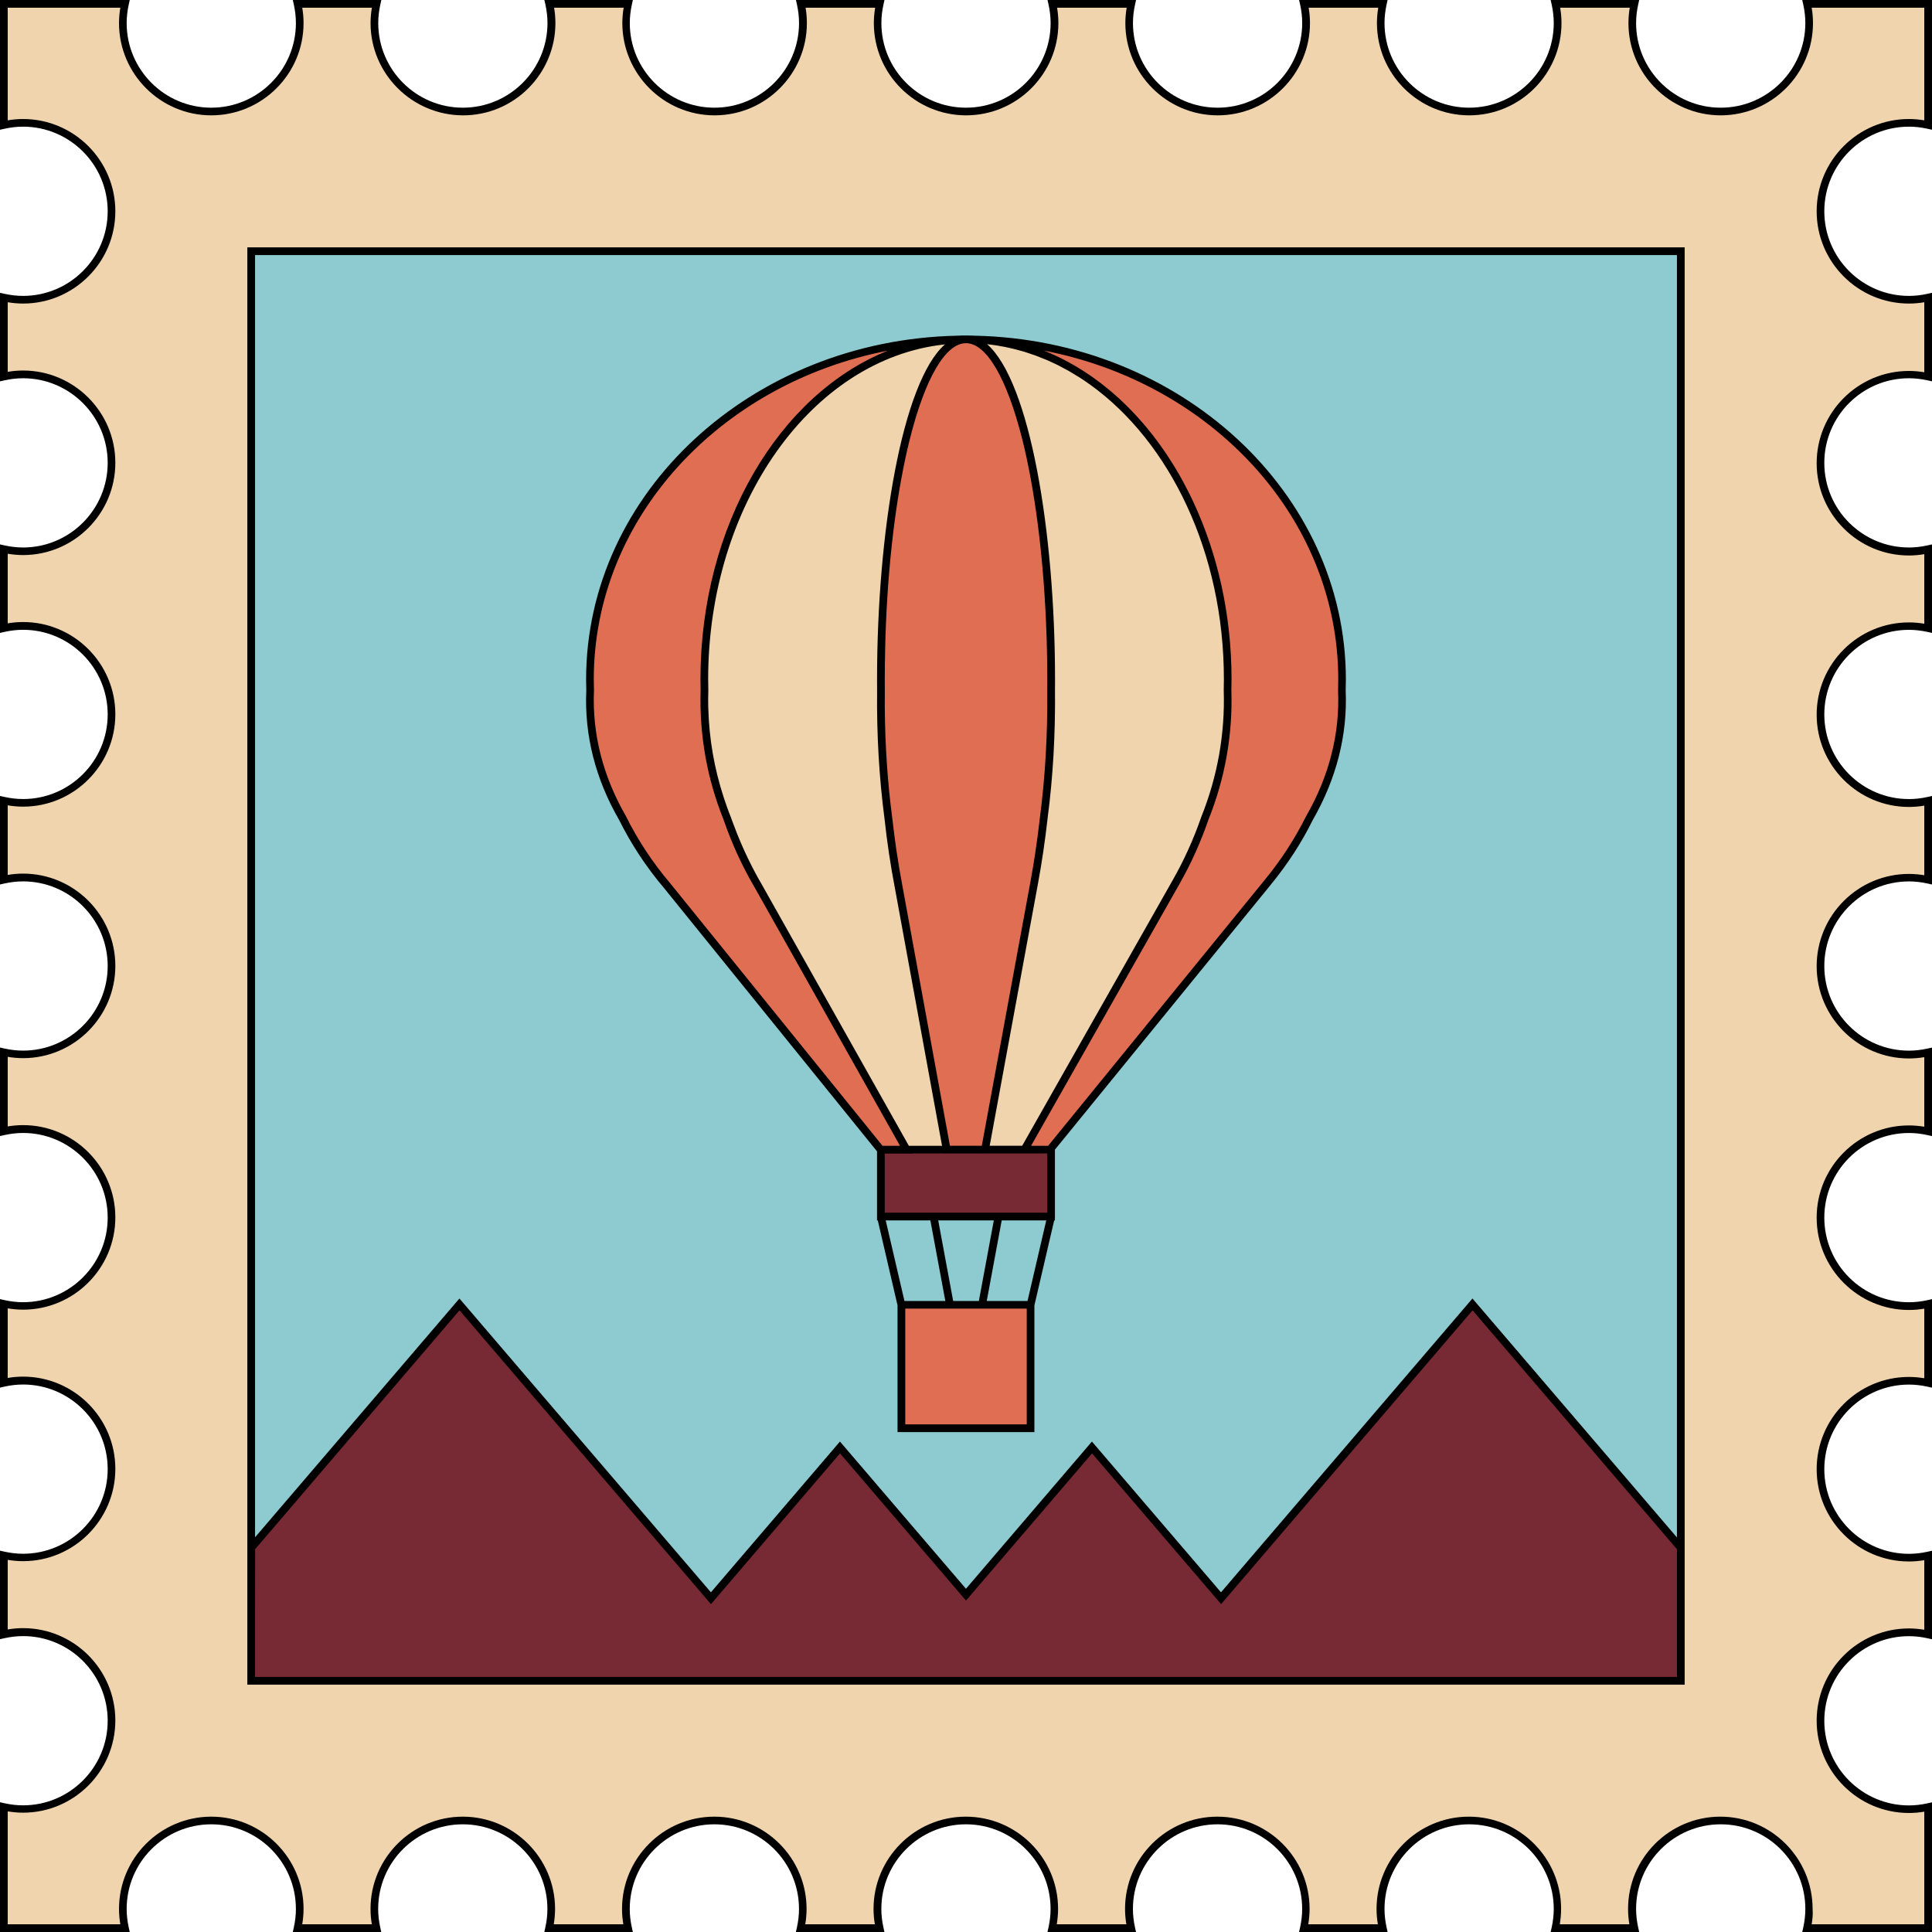
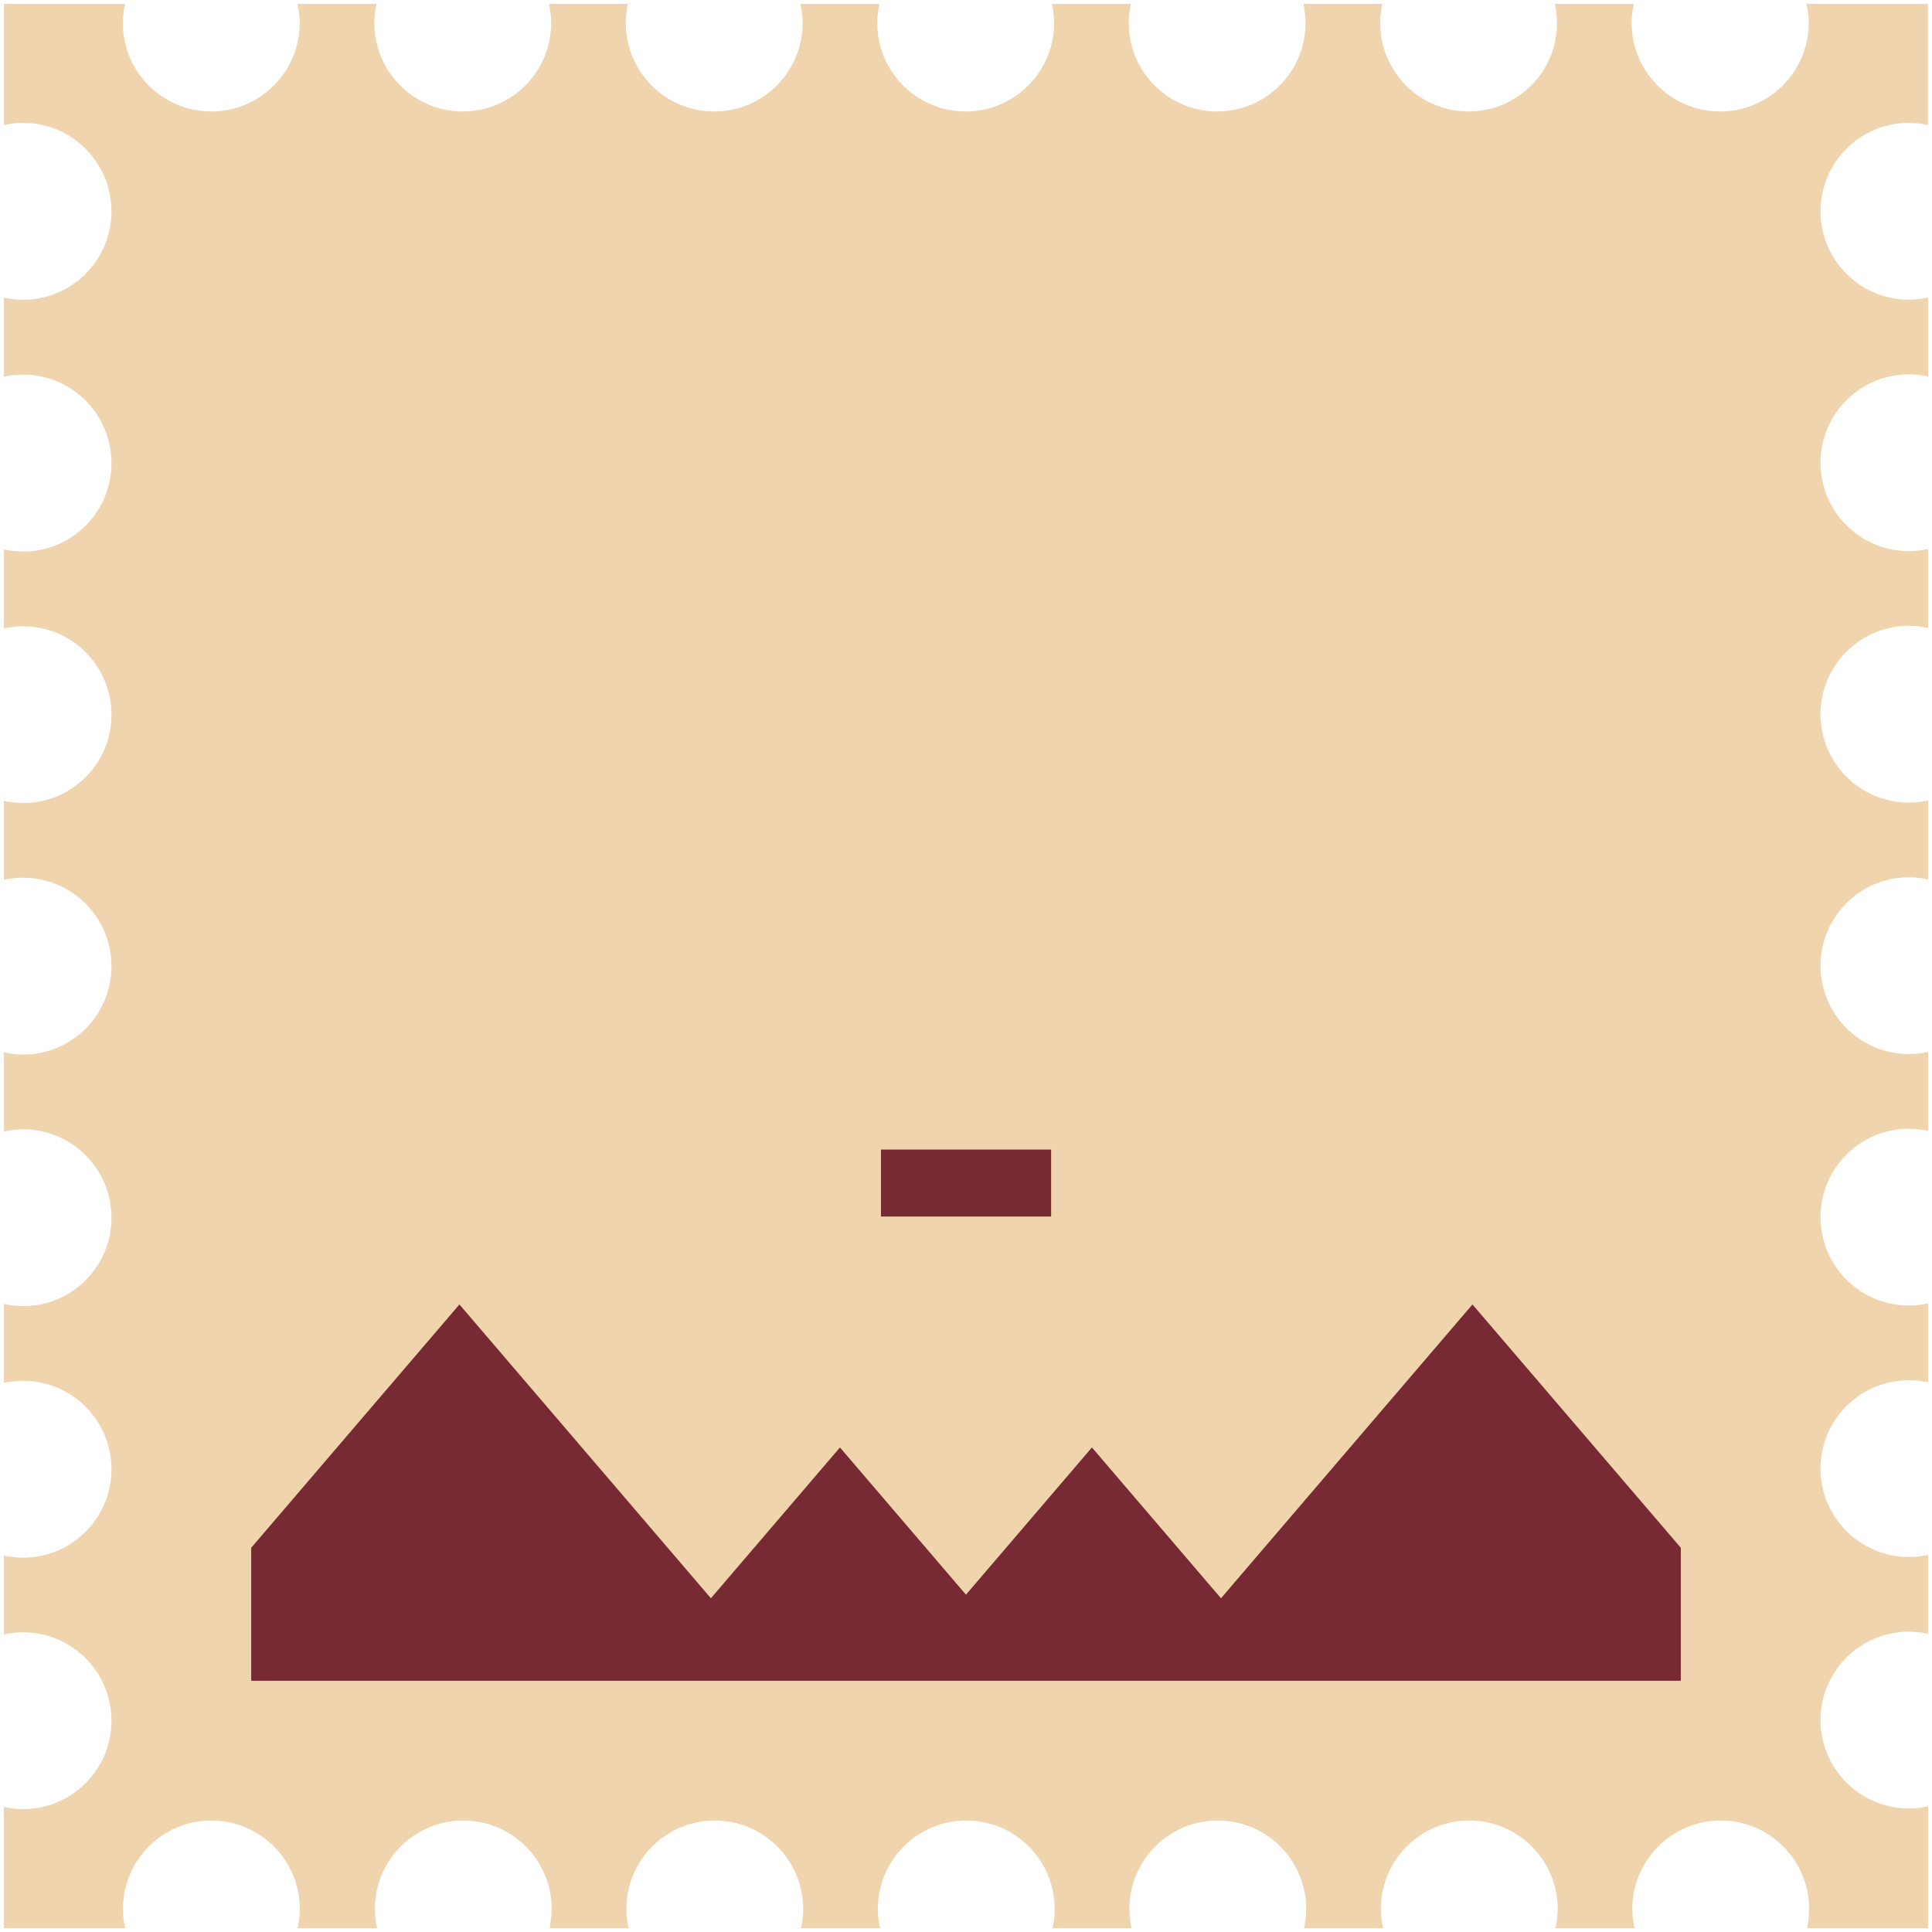
<svg xmlns="http://www.w3.org/2000/svg" height="500.0" preserveAspectRatio="xMidYMid meet" version="1.0" viewBox="0.0 0.0 500.0 500.0" width="500.0" zoomAndPan="magnify">
  <g id="change1_1">
    <path d="M471.15,54.68 c0,12.63,10.25,22.88,22.88,22.88c1.71,0,3.36-0.2,4.97-0.56v20.44c-1.61-0.36-3.25-0.56-4.97-0.56 c-12.63,0-22.88,10.25-22.88,22.88s10.25,22.88,22.88,22.88c1.71,0,3.36-0.2,4.97-0.56v20.44c-1.61-0.36-3.25-0.56-4.97-0.56 c-12.63,0-22.88,10.25-22.88,22.88s10.25,22.88,22.88,22.88c1.71,0,3.36-0.2,4.97-0.56v20.44c-1.61-0.36-3.25-0.56-4.97-0.56 c-12.63,0-22.88,10.25-22.88,22.88c0,12.63,10.25,22.88,22.88,22.88c1.71,0,3.36-0.2,4.97-0.56v20.44 c-1.61-0.36-3.25-0.56-4.97-0.56c-12.63,0-22.88,10.25-22.88,22.88s10.25,22.88,22.88,22.88c1.71,0,3.36-0.2,4.97-0.56v20.44 c-1.61-0.36-3.25-0.56-4.97-0.56c-12.63,0-22.88,10.25-22.88,22.88s10.25,22.88,22.88,22.88c1.71,0,3.36-0.2,4.97-0.56v20.44 c-1.61-0.36-3.25-0.56-4.97-0.56c-12.63,0-22.88,10.25-22.88,22.88s10.25,22.88,22.88,22.88c1.71,0,3.36-0.2,4.97-0.56V499h-31.36 c0.36-1.61,0.56-3.25,0.56-4.97c0-12.63-10.25-22.88-22.88-22.88s-22.88,10.25-22.88,22.88c0,1.71,0.2,3.36,0.56,4.97h-20.44 c0.36-1.61,0.56-3.25,0.56-4.97c0-12.63-10.25-22.88-22.88-22.88s-22.88,10.25-22.88,22.88c0,1.71,0.2,3.36,0.56,4.97h-20.44 c0.36-1.61,0.56-3.25,0.56-4.97c0-12.63-10.25-22.88-22.88-22.88s-22.88,10.25-22.88,22.88c0,1.71,0.2,3.36,0.56,4.97h-20.46 c0.36-1.61,0.56-3.25,0.56-4.97c0-12.63-10.25-22.88-22.88-22.88s-22.88,10.25-22.88,22.88c0,1.71,0.2,3.36,0.56,4.97H207.3 c0.36-1.61,0.56-3.25,0.56-4.97c0-12.63-10.25-22.88-22.88-22.88s-22.88,10.25-22.88,22.88c0,1.71,0.2,3.36,0.56,4.97h-20.44 c0.36-1.61,0.56-3.25,0.56-4.97c0-12.63-10.25-22.88-22.88-22.88s-22.88,10.25-22.88,22.88c0,1.71,0.2,3.36,0.56,4.97H77.02 c0.36-1.61,0.56-3.25,0.56-4.97c0-12.63-10.25-22.88-22.88-22.88s-22.88,10.25-22.88,22.88c0,1.71,0.2,3.36,0.56,4.97H1v-31.36 c1.61,0.36,3.25,0.56,4.97,0.56c12.63,0,22.88-10.25,22.88-22.88S18.6,422.44,5.97,422.44c-1.71,0-3.36,0.2-4.97,0.56v-20.44 c1.61,0.36,3.25,0.56,4.97,0.56c12.63,0,22.88-10.25,22.88-22.88S18.6,357.35,5.97,357.35c-1.71,0-3.36,0.2-4.97,0.56v-20.44 c1.61,0.36,3.25,0.56,4.97,0.56c12.63,0,22.88-10.25,22.88-22.88S18.6,292.26,5.97,292.26c-1.71,0-3.36,0.2-4.97,0.56v-20.46 c1.61,0.36,3.25,0.56,4.97,0.56c12.63,0,22.88-10.25,22.88-22.88S18.6,227.15,5.97,227.15c-1.71,0-3.36,0.2-4.97,0.56v-20.44 c1.61,0.36,3.25,0.56,4.97,0.56c12.63,0,22.88-10.25,22.88-22.88S18.6,162.07,5.97,162.07c-1.71,0-3.36,0.2-4.97,0.56v-20.44 c1.61,0.36,3.25,0.56,4.97,0.56c12.63,0,22.88-10.25,22.88-22.88S18.6,96.94,5.97,96.94c-1.71,0-3.36,0.2-4.97,0.56V77.02 c1.61,0.36,3.25,0.56,4.97,0.56c12.63,0,22.88-10.25,22.88-22.88S18.6,31.8,5.97,31.8C4.26,31.8,2.6,32,1,32.36V1h31.36 C32,2.6,31.8,4.25,31.8,5.97c0,12.63,10.25,22.88,22.88,22.88S77.56,18.6,77.56,5.97c0-1.71-0.2-3.36-0.56-4.97h20.44 c-0.36,1.61-0.56,3.25-0.56,4.97c0,12.63,10.25,22.88,22.88,22.88s22.88-10.25,22.88-22.88c0-1.71-0.2-3.36-0.56-4.97h20.44 c-0.36,1.61-0.56,3.25-0.56,4.97c0,12.63,10.25,22.88,22.88,22.88s22.88-10.25,22.88-22.88c0-1.71-0.2-3.36-0.56-4.97h20.44 c-0.36,1.61-0.56,3.25-0.56,4.97c0,12.63,10.25,22.88,22.88,22.88c12.63,0,22.88-10.25,22.88-22.88c0-1.71-0.2-3.36-0.56-4.97h20.44 c-0.36,1.61-0.56,3.25-0.56,4.97c0,12.63,10.25,22.88,22.88,22.88s22.88-10.25,22.88-22.88c0-1.71-0.2-3.36-0.56-4.97h20.44 c-0.36,1.61-0.56,3.25-0.56,4.97c0,12.63,10.25,22.88,22.88,22.88s22.88-10.25,22.88-22.88c0-1.71-0.2-3.36-0.56-4.97h20.44 c-0.36,1.61-0.56,3.25-0.56,4.97c0,12.63,10.25,22.88,22.88,22.88S468.1,18.6,468.1,5.97c0-1.71-0.2-3.36-0.56-4.97h31.4v31.36 c-1.61-0.36-3.25-0.56-4.97-0.56C481.4,31.8,471.15,42.05,471.15,54.68z" fill="#F0D4AD" />
  </g>
  <g id="change2_1">
-     <path d="M65.01,65.01v369.98h369.98V65.01H65.01z M311.84,211.73c-2.04,5.89-4.54,11.43-7.48,16.55l-39.24,69.25h-10.2l12.75-69.25c0.95-5.12,1.77-10.66,2.44-16.55 c1.42-10.88,2.02-22.15,1.91-33.07c0.01-0.96,0.01-1.91,0.01-2.85c0-48.59-9.86-87.98-22.03-87.98c-12.17,0-22.03,39.39-22.03,87.98 c0,0.97,0,1.94,0.01,2.88c-0.11,10.95,0.49,22.22,1.92,33.07c0.7,6.26,1.58,12.12,2.6,17.49l12.5,68.28h-10.37l-38.42-68.28 c-3.16-5.37-5.87-11.23-8.01-17.49c-4.36-10.87-6.2-22.14-5.87-33.07c-0.02-0.96-0.04-1.93-0.04-2.88 c0-48.59,30.32-87.98,67.71-87.98s67.71,39.39,67.71,87.98c0,0.96-0.02,1.91-0.04,2.85C318.01,189.58,316.19,200.85,311.84,211.73z" fill="#8ECBD0" />
-   </g>
+     </g>
  <g id="change3_1">
-     <path d="M233.28,337.67v31.95h33.42v-31.95H233.28 z M188.18,211.76c-4.36-10.87-6.2-22.14-5.87-33.07c-0.02-0.96-0.04-1.93-0.04-2.88c0-48.59,30.32-87.98,67.71-87.98 c-53.75,0-97.33,39.39-97.33,87.98c0,0.97,0.02,1.94,0.05,2.88c-0.48,10.95,2.17,22.22,8.42,33.07c3.09,6.26,6.99,12.12,11.54,17.49 l55.23,68.28h6.72l-38.42-68.28C193.03,223.86,190.34,218,188.18,211.76z M347.28,178.64c0.03-0.96,0.05-1.91,0.05-2.85 c0-48.59-43.56-87.98-97.33-87.98c37.41,0,67.71,39.39,67.71,87.98c0,0.96-0.02,1.91-0.04,2.85c0.34,10.94-1.5,22.21-5.85,33.07 c-2.04,5.89-4.54,11.43-7.48,16.55l-39.24,69.25h6.61l56.41-69.25c4.2-5.12,7.81-10.66,10.74-16.55 C345.12,200.85,347.74,189.58,347.28,178.64z M227.97,175.79c0,0.97,0,1.94,0.01,2.88c-0.11,10.95,0.49,22.22,1.92,33.07 c0.7,6.26,1.58,12.12,2.6,17.49l12.5,68.28h9.92l12.75-69.25c0.95-5.12,1.77-10.66,2.44-16.55c1.42-10.88,2.02-22.15,1.91-33.07 c0.01-0.96,0.01-1.91,0.01-2.85c0-48.59-9.86-87.98-22.03-87.98C237.83,87.8,227.97,127.2,227.97,175.79z" fill="#E06E53" />
-   </g>
+     </g>
  <g id="change4_1">
    <path d="M434.99,400.56v34.43H65.01v-34.43 l53.89-62.97l65.08,76.04l33.4-39.03l32.61,38.1l32.6-38.1l33.4,39.03l65.08-76.04L434.99,400.56z M272.03,297.51h-44.04v17.33 h44.04V297.51z" fill="#772A34" />
  </g>
  <g id="change5_1">
-     <path d="M494.03,32.78c1.57,0,3.15,0.18,4.75,0.53l1.22,0.27V0h-33.58l0.27,1.22c0.35,1.6,0.53,3.19,0.53,4.75 c0,12.08-9.82,21.9-21.9,21.9c-12.08,0-21.9-9.82-21.9-21.9c0-1.56,0.18-3.15,0.53-4.75L424.22,0h-22.91l0.27,1.22 c0.35,1.6,0.53,3.19,0.53,4.75c0,12.08-9.82,21.9-21.9,21.9c-12.08,0-21.9-9.82-21.9-21.9c0-1.56,0.18-3.15,0.53-4.75L359.11,0 H336.2l0.28,1.22c0.35,1.6,0.53,3.19,0.53,4.75c0,12.08-9.82,21.9-21.9,21.9c-12.08,0-21.9-9.82-21.9-21.9 c0-1.56,0.18-3.15,0.53-4.75L294.01,0H271.1l0.27,1.22c0.35,1.6,0.53,3.19,0.53,4.75c0,12.08-9.82,21.9-21.9,21.9 c-12.08,0-21.9-9.82-21.9-21.9c0-1.57,0.18-3.15,0.53-4.75L228.9,0h-22.91l0.27,1.22c0.35,1.6,0.53,3.19,0.53,4.75 c0,12.08-9.82,21.9-21.9,21.9s-21.9-9.82-21.9-21.9c0-1.57,0.18-3.15,0.53-4.75L163.79,0h-22.91l0.28,1.22 c0.35,1.6,0.53,3.19,0.53,4.75c0,12.08-9.82,21.9-21.9,21.9c-12.08,0-21.9-9.82-21.9-21.9c0-1.57,0.18-3.15,0.53-4.75L98.69,0H75.78 l0.27,1.22c0.35,1.6,0.53,3.19,0.53,4.75c0,12.08-9.82,21.9-21.9,21.9s-21.9-9.82-21.9-21.9c0-1.56,0.18-3.15,0.53-4.75L33.58,0H0 v33.58l1.22-0.27c1.6-0.35,3.19-0.53,4.75-0.53c12.07,0,21.9,9.82,21.9,21.9s-9.82,21.9-21.9,21.9c-1.57,0-3.15-0.18-4.75-0.53 L0,75.78v22.91l1.22-0.27c1.6-0.35,3.19-0.53,4.75-0.53c12.07,0,21.9,9.82,21.9,21.9c0,12.08-9.82,21.9-21.9,21.9 c-1.57,0-3.15-0.18-4.75-0.53L0,140.89v22.91l1.22-0.28c1.6-0.35,3.19-0.53,4.75-0.53c12.08,0,21.9,9.82,21.9,21.9 c0,12.08-9.82,21.9-21.9,21.9c-1.57,0-3.15-0.18-4.75-0.53L0,205.99v22.91l1.22-0.27c1.6-0.35,3.19-0.53,4.75-0.53 c12.08,0,21.9,9.82,21.9,21.9c0,12.08-9.82,21.9-21.9,21.9c-1.56,0-3.15-0.18-4.75-0.53L0,271.1v22.91l1.22-0.27 c1.6-0.35,3.19-0.53,4.75-0.53c12.07,0,21.9,9.82,21.9,21.9c0,12.08-9.82,21.9-21.9,21.9c-1.56,0-3.15-0.18-4.75-0.53L0,336.21 v22.91l1.22-0.28c1.6-0.35,3.19-0.53,4.75-0.53c12.08,0,21.9,9.82,21.9,21.9c0,12.08-9.82,21.9-21.9,21.9 c-1.56,0-3.15-0.18-4.75-0.53L0,401.31v22.91l1.22-0.27c1.6-0.35,3.19-0.53,4.75-0.53c12.08,0,21.9,9.82,21.9,21.9 c0,12.08-9.82,21.9-21.9,21.9c-1.56,0-3.15-0.18-4.75-0.53L0,466.42V500h33.58l-0.27-1.22c-0.35-1.6-0.53-3.19-0.53-4.75 c0-12.08,9.82-21.9,21.9-21.9s21.9,9.82,21.9,21.9c0,1.57-0.18,3.15-0.53,4.75L75.78,500h22.89l-0.27-1.22 c-0.35-1.6-0.53-3.18-0.53-4.75c0-12.08,9.82-21.9,21.9-21.9s21.9,9.82,21.9,21.9c0,1.57-0.18,3.15-0.53,4.75l-0.27,1.22h22.91 l-0.27-1.22c-0.35-1.6-0.53-3.18-0.53-4.75c0-12.08,9.82-21.9,21.9-21.9s21.9,9.82,21.9,21.9c0,1.57-0.18,3.15-0.53,4.75l-0.27,1.22 h22.91l-0.27-1.22c-0.35-1.6-0.53-3.18-0.53-4.75c0-12.08,9.82-21.9,21.9-21.9c12.08,0,21.9,9.82,21.9,21.9 c0,1.56-0.18,3.15-0.53,4.75l-0.27,1.22H294l-0.27-1.22c-0.35-1.6-0.53-3.19-0.53-4.75c0-12.08,9.82-21.9,21.9-21.9 c12.08,0,21.9,9.82,21.9,21.9c0,1.56-0.18,3.15-0.53,4.75L336.2,500h22.91l-0.27-1.22c-0.35-1.6-0.53-3.19-0.53-4.75 c0-12.08,9.82-21.9,21.9-21.9c12.08,0,21.9,9.82,21.9,21.9c0,1.56-0.18,3.15-0.53,4.75l-0.27,1.22h22.91l-0.27-1.22 c-0.35-1.6-0.53-3.19-0.53-4.75c0-12.08,9.82-21.9,21.9-21.9c12.08,0,21.9,9.82,21.9,21.9c0,1.56-0.18,3.15-0.53,4.75l-0.27,1.22 H500v-33.56l-1.22,0.27c-1.6,0.35-3.19,0.53-4.75,0.53c-12.08,0-21.9-9.82-21.9-21.9c0-12.08,9.82-21.9,21.9-21.9 c1.56,0,3.15,0.18,4.75,0.53l1.22,0.27v-22.91l-1.22,0.27c-1.6,0.35-3.19,0.53-4.75,0.53c-12.08,0-21.9-9.82-21.9-21.9 c0-12.08,9.82-21.9,21.9-21.9c1.56,0,3.15,0.18,4.75,0.53l1.22,0.27v-22.91l-1.22,0.27c-1.6,0.35-3.19,0.53-4.75,0.53 c-12.08,0-21.9-9.82-21.9-21.9c0-12.08,9.82-21.9,21.9-21.9c1.56,0,3.15,0.18,4.75,0.53l1.22,0.27v-22.91l-1.22,0.27 c-1.6,0.35-3.19,0.53-4.75,0.53c-12.08,0-21.9-9.82-21.9-21.9c0-12.08,9.82-21.9,21.9-21.9c1.57,0,3.15,0.18,4.75,0.53l1.22,0.27 V206l-1.22,0.27c-1.6,0.35-3.18,0.53-4.75,0.53c-12.08,0-21.9-9.82-21.9-21.9c0-12.08,9.82-21.9,21.9-21.9 c1.56,0,3.15,0.18,4.75,0.53l1.22,0.27v-22.91l-1.22,0.27c-1.6,0.35-3.18,0.53-4.75,0.53c-12.08,0-21.9-9.82-21.9-21.9 c0-12.08,9.82-21.9,21.9-21.9c1.57,0,3.15,0.18,4.75,0.53l1.22,0.27V75.78l-1.22,0.27c-1.6,0.35-3.18,0.53-4.75,0.53 c-12.08,0-21.9-9.82-21.9-21.9S481.95,32.78,494.03,32.78z M470.15,54.68c0,13.16,10.72,23.88,23.88,23.88 c1.32,0,2.63-0.11,3.97-0.34v18.12c-1.34-0.22-2.66-0.34-3.97-0.34c-13.16,0-23.88,10.72-23.88,23.88 c0,13.16,10.72,23.88,23.88,23.88c1.32,0,2.63-0.11,3.97-0.34v18c-1.34-0.22-2.66-0.34-3.97-0.34c-13.16,0-23.88,10.72-23.88,23.88 c0,13.16,10.72,23.88,23.88,23.88c1.32,0,2.63-0.11,3.97-0.34v18.01c-1.34-0.22-2.66-0.34-3.97-0.34 c-13.16,0-23.88,10.72-23.88,23.88c0,13.16,10.72,23.88,23.88,23.88c1.32,0,2.63-0.11,3.97-0.34v18.01 c-1.34-0.22-2.66-0.34-3.97-0.34c-13.16,0-23.88,10.72-23.88,23.88c0,13.16,10.72,23.88,23.88,23.88c1.32,0,2.63-0.11,3.97-0.34 v18.01c-1.34-0.22-2.66-0.34-3.97-0.34c-13.16,0-23.88,10.72-23.88,23.88c0,13.16,10.72,23.88,23.88,23.88 c1.32,0,2.63-0.11,3.97-0.34v18.01c-1.34-0.22-2.66-0.34-3.97-0.34c-13.16,0-23.88,10.72-23.88,23.88 c0,13.16,10.72,23.88,23.88,23.88c1.32,0,2.63-0.11,3.97-0.34V498h-29.14c0.23-1.32,0.34-2.65,0.24-3.97 c0-13.16-10.72-23.88-23.88-23.88c-13.16,0-23.88,10.72-23.88,23.88c0,1.32,0.11,2.63,0.34,3.97h-18.01 c0.22-1.34,0.34-2.66,0.34-3.97c0-13.16-10.72-23.88-23.88-23.88c-13.16,0-23.88,10.72-23.88,23.88c0,1.32,0.11,2.63,0.34,3.97 h-18.01c0.22-1.34,0.34-2.66,0.34-3.97c0-13.16-10.72-23.88-23.88-23.88c-13.16,0-23.88,10.72-23.88,23.88 c0,1.32,0.11,2.63,0.34,3.97h-18.01c0.22-1.34,0.34-2.66,0.34-3.97c0-13.16-10.72-23.88-23.88-23.88 c-13.16,0-23.88,10.72-23.88,23.88c0,1.32,0.11,2.63,0.34,3.97H208.4c0.22-1.34,0.34-2.66,0.34-3.97 c0-13.16-10.72-23.88-23.88-23.88c-13.16,0-23.88,10.72-23.88,23.88c0,1.32,0.11,2.63,0.34,3.97h-18.01 c0.22-1.34,0.34-2.66,0.34-3.97c0-13.16-10.72-23.88-23.88-23.88c-13.16,0-23.88,10.72-23.88,23.88c0,1.32,0.11,2.63,0.34,3.97 H78.22c0.22-1.34,0.34-2.66,0.34-3.97c0-13.16-10.72-23.88-23.88-23.88c-13.16,0-23.88,10.72-23.88,23.88 c0,1.32,0.11,2.63,0.34,3.97H2v-29.22c1.34,0.22,2.66,0.34,3.97,0.34c13.16,0,23.88-10.72,23.88-23.88 c0-13.16-10.72-23.88-23.88-23.88c-1.32,0-2.63,0.11-3.97,0.34v-18.01c1.34,0.22,2.66,0.34,3.97,0.34 c13.16,0,23.88-10.72,23.88-23.88c0-13.16-10.72-23.88-23.88-23.88c-1.32,0-2.63,0.11-3.97,0.34V338.6 c1.34,0.22,2.66,0.34,3.97,0.34c13.16,0,23.88-10.72,23.88-23.88c0-13.16-10.72-23.88-23.88-23.88c-1.32,0-2.63,0.11-3.97,0.34 v-18.01c1.34,0.22,2.66,0.34,3.97,0.34c13.16,0,23.88-10.72,23.88-23.88c0-13.16-10.72-23.88-23.88-23.88 c-1.32,0-2.63,0.11-3.97,0.34v-18.01c1.34,0.22,2.66,0.34,3.97,0.34c13.16,0,23.88-10.74,23.88-23.9 c0-13.16-10.72-23.88-23.88-23.88c-1.32,0-2.63,0.11-3.97,0.34v-18.01c1.34,0.22,2.66,0.34,3.97,0.34 c13.16,0,23.88-10.72,23.88-23.88c0-13.16-10.72-23.88-23.88-23.88C4.65,95.89,3.34,96,2,96.23V78.22c1.34,0.22,2.66,0.34,3.97,0.34 c13.16,0,23.88-10.72,23.88-23.88S19.13,30.8,5.97,30.8c-1.32,0-2.63,0.11-3.97,0.34V2h29.14c-0.22,1.34-0.34,2.66-0.34,3.97 c0,13.16,10.72,23.88,23.88,23.88c13.16,0,23.88-10.72,23.88-23.88c0-1.32-0.11-2.63-0.34-3.97h18.02 c-0.22,1.34-0.34,2.66-0.34,3.97c0,13.16,10.8,23.88,23.96,23.88c13.16,0,23.88-10.72,23.88-23.88c0-1.32-0.11-2.63-0.34-3.97h18 c-0.22,1.34-0.34,2.66-0.34,3.97c0,13.16,10.72,23.88,23.88,23.88c13.16,0,23.88-10.72,23.88-23.88c0-1.32-0.11-2.63-0.34-3.97 h18.01c-0.22,1.34-0.34,2.66-0.34,3.97c0,13.16,10.72,23.88,23.88,23.88c13.16,0,23.88-10.72,23.88-23.88 c0-1.32-0.11-2.63-0.34-3.97h18.01c-0.22,1.34-0.34,2.66-0.34,3.97c0,13.16,10.74,23.88,23.9,23.88c13.16,0,23.88-10.72,23.88-23.88 c0-1.32-0.11-2.63-0.34-3.97h18.01c-0.22,1.34-0.34,2.66-0.34,3.97c0,13.16,10.72,23.88,23.88,23.88 c13.16,0,23.88-10.72,23.88-23.88c0-1.32-0.11-2.63-0.34-3.97h18.01c-0.22,1.34-0.34,2.66-0.34,3.97 c0,13.16,10.72,23.88,23.88,23.88c13.16,0,23.88-10.72,23.88-23.88c0-1.32-0.11-2.63-0.34-3.97H498v29.14 c-1.34-0.22-2.66-0.34-3.97-0.34C480.87,30.8,470.15,41.52,470.15,54.68z M64.01,400.19v35.8h371.98h0V64.01H64.01V400.19z M433.99,433.99H66.01v-0.82c0-5.09,0-32.24,0.02-32.24l52.89-61.82L184,415.15l33.4-39.02l32.6,38.1l32.62-38.1l33.4,39.02 l65.08-76.04l52.89,61.82V433.99z M433.99,66.01v331.88l-52.92-61.84l-65.08,76.04l-33.4-39.02l-32.6,38.1l-32.61-38.1l-33.4,39.02 l-65.08-76.04l-52.89,61.8V66.01H433.99z M160.25,212.25c3.11,6.24,7.03,12.19,11.66,17.65l55.06,68.07v17.87h0.2l5.11,21.98v32.8 h35.42v-32.78l5.12-22h0.19v-18.31l55.89-68.6c4.29-5.24,7.96-10.87,10.83-16.69c6.14-10.72,9.03-22,8.53-33.57 c0.03-0.93,0.05-1.88,0.05-2.84c0-48.36-42.85-87.83-95.99-88.95c-0.77-0.03-1.55-0.06-2.33-0.06c-0.78,0-1.56,0.02-2.33,0.06 c-53.13,1.13-95.97,40.6-95.98,88.97c0,0.96,0.02,1.94,0.05,2.84C151.22,190.26,154.09,201.58,160.25,212.25z M264.54,90.88 c0.11,0.03,0.22,0.05,0.32,0.09c0.68,0.2,1.35,0.44,2.03,0.67c0.34,0.12,0.68,0.21,1.02,0.34c0.48,0.17,0.95,0.38,1.42,0.56 c0.52,0.21,1.05,0.4,1.57,0.62c0.34,0.15,0.68,0.32,1.02,0.47c0.64,0.29,1.28,0.57,1.9,0.89c0.32,0.16,0.62,0.34,0.94,0.5 c0.64,0.34,1.29,0.67,1.92,1.03c0.48,0.27,0.95,0.57,1.42,0.86c0.46,0.28,0.92,0.54,1.37,0.83c0.89,0.57,1.77,1.18,2.64,1.8 c0.02,0.02,0.05,0.03,0.08,0.05c20.58,14.83,34.55,43.43,34.55,76.19c0,0.89-0.02,1.78-0.04,2.68v0.21 c0.35,11.23-1.6,22.22-5.78,32.67l-0.02,0.05c-2,5.77-4.49,11.28-7.4,16.38l-38.96,68.75h-8.41l4.85-26.36l7.69-41.72 c0.95-5.16,1.78-10.75,2.44-16.59c0,0,0,0,0-0.01c1.39-10.63,2.04-21.79,1.92-33.19c0.01-0.94,0.01-1.9,0.01-2.86 c0-37.96-6.46-77.02-17.59-86.72C258.55,89.41,261.58,90.02,264.54,90.88z M250,88.81c5.29,0,10.59,9.08,14.57,24.9 c0.03,0.1,0.05,0.21,0.08,0.31c0.18,0.73,0.36,1.48,0.53,2.23c3,13.04,5.05,29.78,5.66,48.13c0.02,0.49,0.03,0.98,0.05,1.47 c0.02,0.68,0.04,1.37,0.05,2.06c0.02,1.1,0.05,2.21,0.06,3.32c0,0.14,0,0.29,0.01,0.43c0.02,1.38,0.03,2.75,0.03,4.14 c0,0.93,0,1.87-0.01,2.84c0,0.01,0,0.01,0,0.02c0,0,0,0,0,0c0,0.01,0,0.02,0,0.04c0.11,11.29-0.53,22.36-1.9,32.89 c-0.67,5.82-1.48,11.36-2.43,16.48l-5.57,30.24l-7.04,38.21h-8.25l-1.57-8.58l-10.77-58.91c-0.56-2.92-1.07-6-1.54-9.19 c-0.26-1.8-0.5-3.64-0.73-5.52c-0.11-0.91-0.23-1.8-0.33-2.72c-1.21-9.18-1.85-18.82-1.92-28.7c-0.01-1.41-0.01-2.82,0.01-4.23 c0,0,0,0,0-0.01c0,0,0-0.01,0-0.01c-0.01-0.94-0.01-1.9-0.01-2.86c0-1.38,0.01-2.76,0.03-4.13c0-0.15,0-0.3,0.01-0.45 c0.01-1.1,0.04-2.2,0.06-3.3c0.02-0.7,0.03-1.41,0.05-2.11c0.01-0.47,0.03-0.94,0.04-1.41c0.61-18.35,2.66-35.09,5.66-48.13 c0.18-0.76,0.35-1.51,0.54-2.25c0.03-0.1,0.05-0.21,0.08-0.31C239.4,97.88,244.71,88.81,250,88.81z M244.58,89.1 c-0.01,0.01-0.02,0.02-0.03,0.03c-11.1,9.74-17.57,48.78-17.57,86.68c0,0.96,0,1.93,0.01,2.87c-0.12,11.43,0.53,22.61,1.92,33.19 c0.68,6.23,1.57,12.14,2.61,17.54l12.28,67.12h-8.59l-38.15-67.79c-1.2-2.03-2.3-4.15-3.36-6.31c-1.37-2.81-2.61-5.71-3.72-8.69 c-0.29-0.78-0.6-1.55-0.87-2.34c-0.68-1.68-1.27-3.38-1.83-5.08c-2.42-7.42-3.76-15.1-3.97-22.96c0-0.15-0.02-0.3-0.02-0.44 c-0.03-1.36-0.02-2.73,0.02-4.1c0-0.05,0-0.09,0-0.14c0,0,0,0,0,0v-0.09c-0.02-0.77-0.03-1.57-0.03-2.36c0-0.14-0.01-0.27-0.01-0.4 c0-45.5,26.94-82.95,61.1-86.68C244.44,89.12,244.51,89.11,244.58,89.1z M236.33,298.55l-0.02-0.04h7.86l0,0.01h11.59l0-0.01h7.67 h2.27h5.33v15.33h-42.06v-15.29H236.33z M246.68,336.69l-3.87-20.85h14.39l-3.87,20.85H246.68z M240.78,315.84l3.87,20.85h-10.58 l-4.85-20.85H240.78z M265.72,368.62h-31.44v-29.95h31.44V368.62z M265.92,336.69h-10.55l3.87-20.85h11.53L265.92,336.69z M270.18,90.74c43.48,8.38,76.16,43.34,76.16,85.07c0,0.93-0.02,1.87-0.05,2.82v0.04v0.04c0.49,11.18-2.29,22.13-8.3,32.58 c-2.86,5.74-6.42,11.24-10.62,16.36l-56.11,68.88h-4.42l38.4-67.75c2.97-5.21,5.5-10.84,7.52-16.68c4.28-10.7,6.28-21.95,5.92-33.42 v-0.16c0.02-0.89,0.04-1.79,0.04-2.71c0-16.81-3.63-32.54-9.91-45.96c-0.05-0.1-0.09-0.2-0.14-0.3c-0.82-1.75-1.69-3.45-2.6-5.11 c-0.08-0.15-0.16-0.29-0.24-0.44c-0.5-0.91-1.02-1.8-1.55-2.68c-0.13-0.22-0.27-0.45-0.4-0.67c-0.53-0.87-1.08-1.73-1.64-2.58 c-0.1-0.16-0.2-0.31-0.31-0.47c-0.29-0.43-0.58-0.85-0.87-1.27c-0.21-0.3-0.42-0.6-0.64-0.9c-0.42-0.59-0.86-1.18-1.29-1.76 c-0.26-0.35-0.53-0.69-0.79-1.04c-0.27-0.35-0.55-0.7-0.83-1.05c-0.44-0.55-0.89-1.09-1.34-1.62c-0.25-0.3-0.51-0.59-0.77-0.88 c-0.33-0.38-0.67-0.76-1.01-1.13c-0.24-0.27-0.49-0.54-0.73-0.8c-0.5-0.54-1.01-1.06-1.52-1.58c-0.24-0.24-0.49-0.49-0.73-0.73 c-0.53-0.52-1.06-1.03-1.6-1.53c-0.2-0.19-0.41-0.37-0.61-0.55c-0.47-0.42-0.94-0.84-1.42-1.24c-0.21-0.18-0.41-0.35-0.62-0.53 c-0.6-0.5-1.21-0.99-1.82-1.47c-0.2-0.16-0.4-0.31-0.6-0.46c-0.6-0.45-1.2-0.9-1.8-1.33c-0.12-0.08-0.23-0.16-0.35-0.25 c-0.64-0.45-1.3-0.89-1.95-1.31c-0.18-0.11-0.35-0.23-0.53-0.34c-0.69-0.44-1.38-0.86-2.09-1.27c-0.14-0.08-0.29-0.16-0.43-0.24 c-0.67-0.38-1.35-0.76-2.04-1.11c-0.09-0.05-0.17-0.09-0.26-0.14c-0.75-0.39-1.51-0.75-2.27-1.1c-0.15-0.07-0.29-0.13-0.44-0.2 c-0.77-0.35-1.55-0.69-2.34-1C270.21,90.75,270.2,90.75,270.18,90.74z M153.67,175.81c0-41.71,32.68-76.65,76.11-85.06 c-28.05,11.2-48.5,45.09-48.5,85.05c0,0.96,0.02,1.94,0.04,2.85c-0.35,11.53,1.65,22.8,5.92,33.43c2.15,6.25,4.88,12.19,8.09,17.64 l23.75,42.21l13.84,24.6h-4.53l-54.94-67.93c-4.54-5.35-8.39-11.17-11.44-17.34c-5.98-10.37-8.78-21.32-8.29-32.6 C153.69,177.73,153.67,176.77,153.67,175.81z" />
-   </g>
+     </g>
</svg>